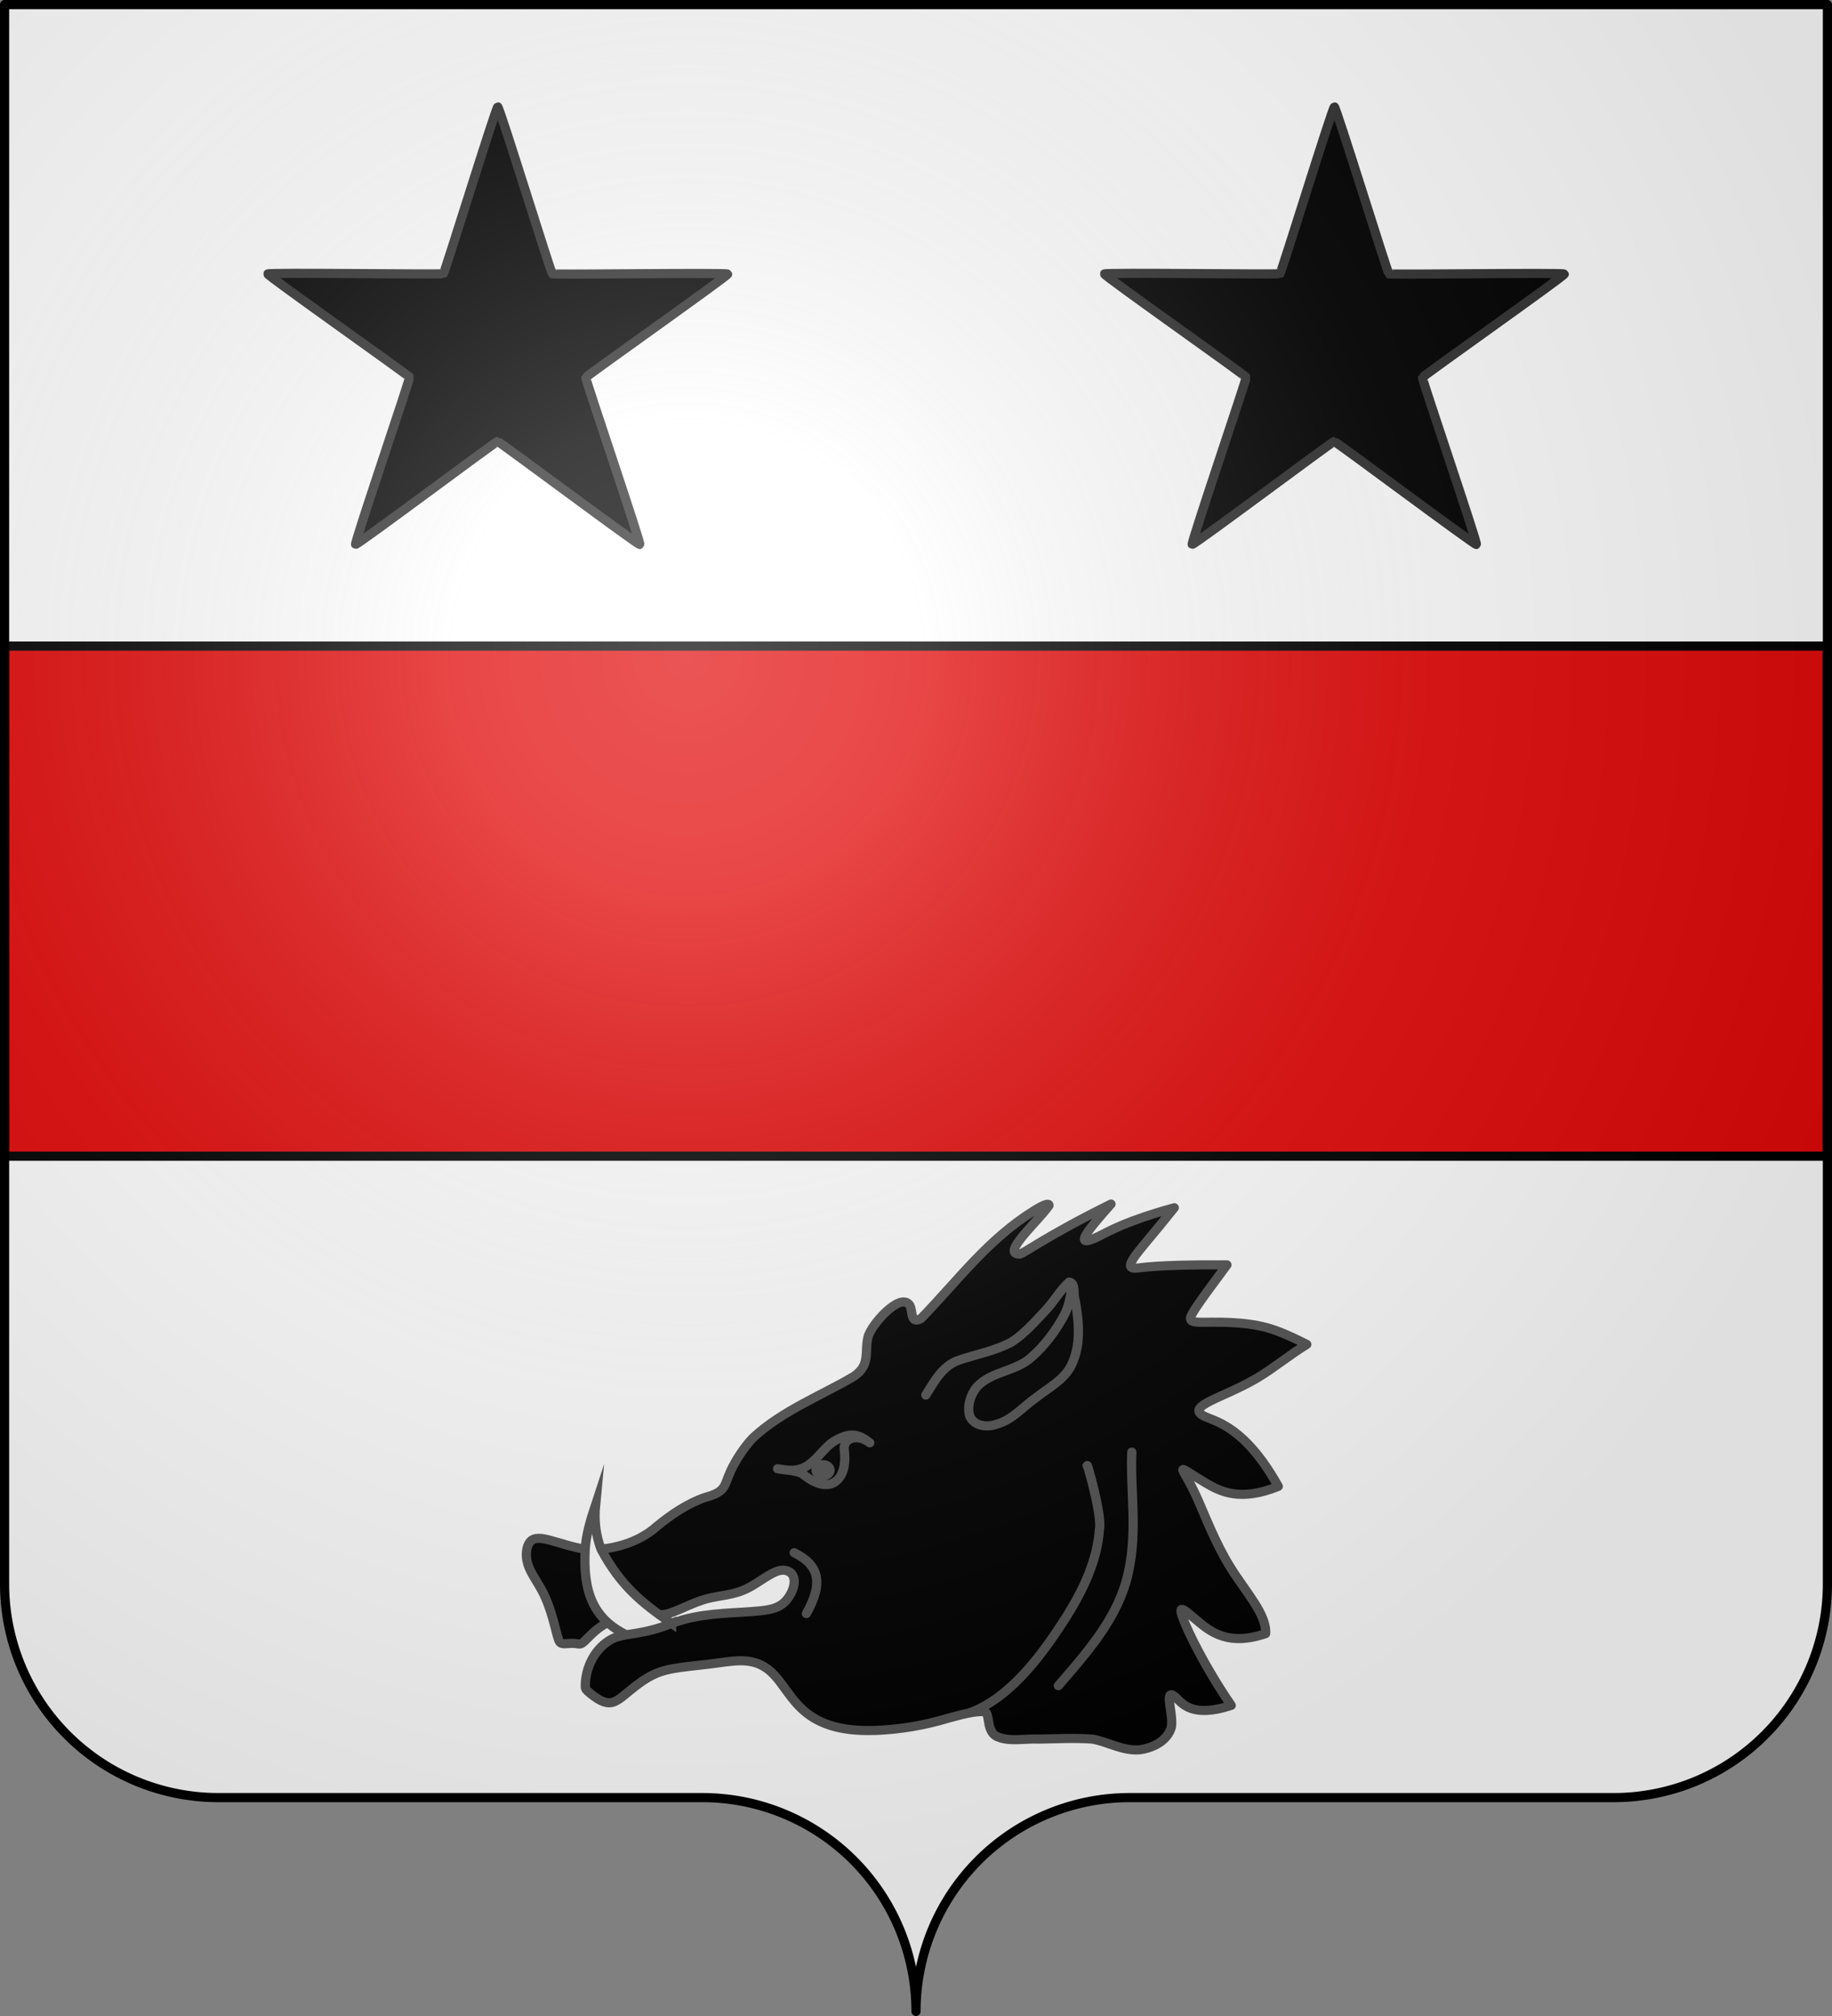
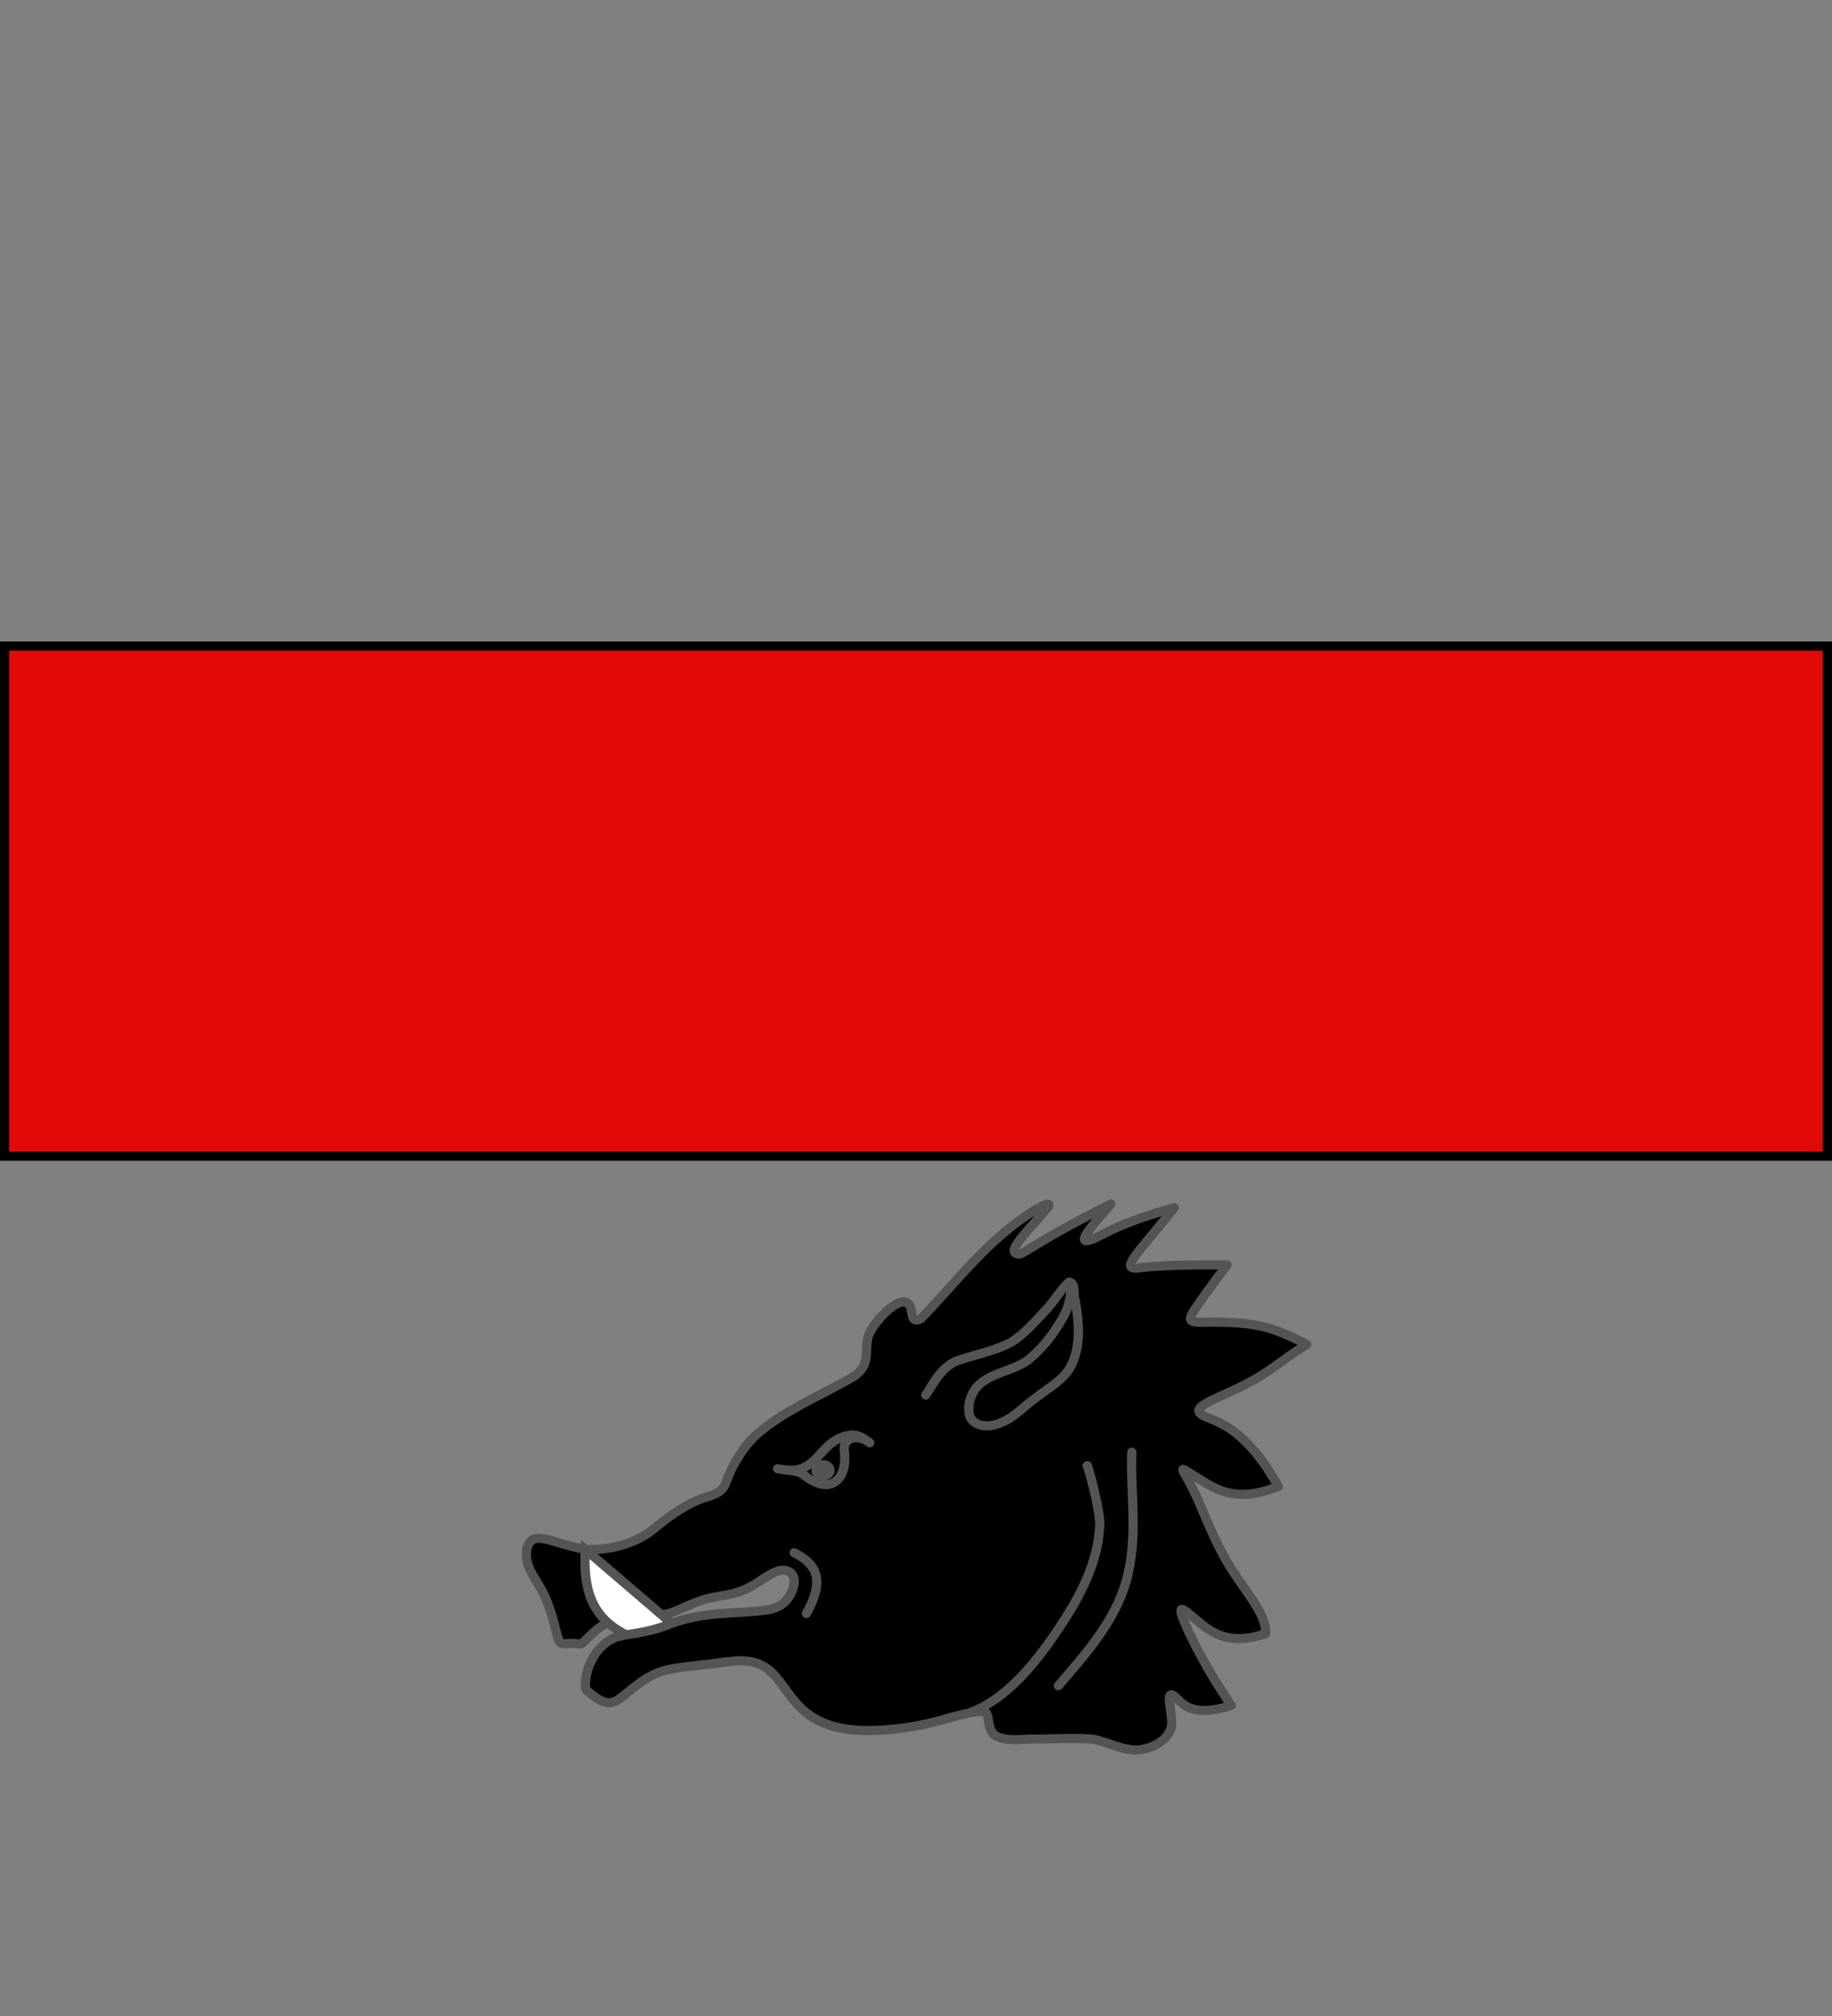
<svg xmlns="http://www.w3.org/2000/svg" xmlns:ns1="http://sodipodi.sourceforge.net/DTD/sodipodi-0.dtd" xmlns:ns2="http://www.inkscape.org/namespaces/inkscape" xmlns:xlink="http://www.w3.org/1999/xlink" width="600" height="660" viewBox="-300 -295 600 660" version="1.1" id="svg25" ns1:docname="Blason de la famille Goddes de Varennes.svg" ns2:version="1.1.1 (3bf5ae0, 2021-09-20)">
  <rect x="-300" y="-295" width="600" height="660" fill="#808080" stroke="none" />
  <ns1:namedview id="namedview27" pagecolor="#ffffff" bordercolor="#666666" borderopacity="1.0" ns2:pageshadow="2" ns2:pageopacity="0.0" ns2:pagecheckerboard="0" showgrid="false" ns2:zoom="0.84102852" ns2:cx="67.774158" ns2:cy="329.35863" ns2:window-width="1920" ns2:window-height="1009" ns2:window-x="0" ns2:window-y="40" ns2:window-maximized="1" ns2:current-layer="layer3" />
  <defs id="defs13">
    <radialGradient id="Gradient1" gradientUnits="userSpaceOnUse" cy="-80" cx="-75" r="405">
      <stop stop-color="#fff" stop-opacity=".31" offset="0" id="stop2" />
      <stop stop-color="#fff" stop-opacity=".25" offset=".19" id="stop4" />
      <stop stop-color="#6b6b6b" stop-opacity=".125" offset=".6" id="stop6" />
      <stop stop-opacity=".125" offset="1" id="stop8" />
    </radialGradient>
    <clipPath id="shield_cut">
-       <path id="shield" d="M-298.5,-293.5 h597 v517 a70,70 0 0,1 -70,70 h-158.5 a70,70 0 0,0 -70,70 70,70 0 0,0 -70,-70 h-158.5 a70,70 0 0,1 -70,-70z" style="stroke-linecap:round;stroke-linejoin:round" />
-     </clipPath>
+       </clipPath>
  </defs>
  <g id="layer4" ns2:label="Fond écu" ns2:groupmode="layer" ns1:insensitive="true">
    <use xlink:href="#shield" fill="#e20909" id="use15" style="fill:#ffffff" x="0" y="0" width="100%" height="100%" />
  </g>
  <g id="layer3" ns2:label="Meubles" ns2:groupmode="layer">
    <rect style="fill:#e20909;stroke:#000000;stroke-width:3;stroke-linecap:square" id="rect884" width="597" height="167" x="-298.5" y="-83.483" />
-     <path ns1:type="star" style="fill:#000000;stroke:#313131;stroke-width:4.97;stroke-linecap:square;stroke-miterlimit:4;stroke-dasharray:none" id="path1319" ns2:flatsided="false" ns1:sides="5" ns1:cx="-343.67004" ns1:cy="47.039745" ns1:r1="131.16325" ns1:r2="50.268715" ns1:arg1="0.99075759" ns1:arg2="1.6205338" ns2:rounded="0.0100849" ns2:randomized="0" d="m -271.785,156.75 c -0.804,0.525 -73.425,-59.457 -74.384,-59.504 -0.958,-0.046 -78.881,52.664 -79.628,52.062 -0.748,-0.603 33.858,-88.204 33.606,-89.131 -0.252,-0.926 -74.462,-58.746 -74.121,-59.642 0.342,-0.898 94.35,4.944 95.153,4.418 0.803,-0.526 32.861,-88.971 33.819,-88.923 0.959,0.048 24.453,91.26 25.203,91.861 0.748,0.601 94.771,3.759 95.022,4.685 0.251,0.927 -79.237,51.458 -79.577,52.356 -0.34,0.897 25.711,91.294 24.908,91.819 z" transform="matrix(0.603,-0.029,0.029,0.603,68.875,-219.154)" ns2:transform-center-x="-0.02070771" ns2:transform-center-y="-7.5373872" />
    <use x="0" y="0" xlink:href="#path1319" ns2:transform-center-x="-0.027475779" ns2:transform-center-y="-10.001271" id="use1635" transform="translate(274)" width="100%" height="100%" />
    <g id="g1826" transform="matrix(0.355,0,0,0.351,-130.084,95.846)" style="stroke-width:3.024">
      <path style="fill:#000000;fill-opacity:1;stroke:#545454;stroke-width:8.506;stroke-linecap:round;stroke-linejoin:round;stroke-miterlimit:10;stroke-dasharray:none;stroke-opacity:1" d="m 140.957,400.634 c 3.655,-1.272 7.354,-2.495 11.095,-3.537 24.174,-6.738 50.16,-5.99 70.892,-8.215 9.07,-0.974 17.135,-2.517 23.288,-9.173 5.275,-5.706 9.147,-15.17 7.463,-21.529 -1.404,-5.3 -6.664,-8.443 -13.519,-6.73 -8.225,2.057 -18.746,11.108 -28.727,16.238 -13.31,6.841 -25.658,6.71 -37.66,9.899 -15,3.985 -29.455,13.153 -39.163,14.63 -17.384,2.454 -32.673,-0.721 -52.155,7.372 -3.914,2.04 -7.676,4.48 -11.121,7.35 -4.365,3.636 -8.219,7.965 -10.711,10.318 -5.28,4.982 -4.444,1.093 -15.568,2.198 -6.246,0.62 -7.302,-0.576 -8.417,-3.702 -2.812,-7.885 -6.002,-28.054 -15.243,-45.583 -4.62,-8.765 -10.754,-16.87 -13.191,-25.143 -2.439,-8.273 -1.183,-16.713 2.359,-20.712 7.4,-8.355 24.777,2.69 50.67,7.225 23.792,1.526 49.55,-6.24 66.25,-21.576 13.497,-11.174 28.095,-21.074 43.787,-26.646 20.59,-5.705 17.52,-10.41 24.473,-25.563 4.327,-9.272 12.217,-21.76 20.25,-30.173 27.201,-25.687 64.894,-40.242 93.265,-57.463 15.426,-10.736 9.522,-22.279 12.808,-36.146 2.168,-11.096 29.612,-42.67 38.374,-30.341 2.064,3.133 1.831,9.24 3.263,12.07 1.43,2.83 4.526,2.383 7.566,0.36 35.18,-36.872 61.625,-73.77 104.315,-100.577 8.462,-5.267 13.842,-7.38 13.524,-4.562 -9.927,14.54 -44.781,45.486 -27.178,45.285 4.231,-0.566 22.219,-15.466 84.394,-46.711 -20.163,22.94 -24.448,29.606 -24.543,32.558 -0.095,2.953 4,2.193 13.894,-2.793 9.894,-4.987 25.589,-14.198 69.018,-26.312 -19.604,24.888 -31.108,37.704 -36.563,45.62 -5.455,7.915 -4.86,10.93 0.793,10.773 5.652,-0.158 16.365,-3.489 84.362,-3.114 -30.481,41.515 -34.772,48.109 -33.415,51.113 1.356,3.003 8.361,2.417 19.918,2.345 11.556,-0.074 27.665,0.368 41.703,3.09 14.04,2.72 26.012,7.722 45.45,17.63 -16.005,9.91 -30.35,22.063 -45.788,31.36 -15.438,9.298 -31.967,15.74 -42.735,21.21 -10.77,5.47 -15.778,9.967 -5.094,14.868 10.685,4.902 37.062,10.207 67.31,64.982 -34.868,14.407 -53.284,4.897 -66.314,-2.813 -13.03,-7.709 -20.675,-13.616 -21.641,-12.876 -0.968,0.74 4.742,8.126 12.347,24.912 7.604,16.787 17.103,42.973 31.448,66.297 14.344,23.323 33.534,43.785 32.495,61.816 -33.621,11.717 -50.36,-1.25 -62.289,-11.353 -11.927,-10.102 -19.044,-17.34 -14.344,-3.947 4.702,13.392 21.22,47.419 44.903,82.25 -35.055,11.75 -44.81,-1.253 -50.425,-6.736 -5.615,-5.484 -7.09,-3.45 -6.604,2.8 0.486,6.25 2.935,16.715 1.838,24.033 -3.527,13.418 -18.072,20.076 -30.025,21.39 -15.576,0.937 -28.936,-7.643 -42.927,-10.052 -16.919,-1.233 -33.286,-0.207 -49.328,0.003 -12.17,-0.627 -25.336,2.452 -36.342,-1.454 -12.529,-3.64 -8.464,-20.057 -12.867,-23.83 -8.48,-1.786 -26.152,3.63 -33.791,5.608 -22.113,6.784 -44.407,10.66 -67.202,11.583 -95.463,3.497 -72.047,-65.886 -125.967,-64.968 -7.703,0.13 -16.984,1.697 -26.364,2.91 -9.379,1.213 -18.857,2.073 -27.7,3.302 -8.841,1.229 -17.049,2.826 -25.026,6.608 -7.976,3.78 -15.725,9.745 -22.281,15.195 -6.558,5.448 -11.923,10.383 -17.384,11.115 -5.463,0.73 -11.02,-2.74 -15.491,-6.002 -4.47,-3.262 -7.852,-6.316 -7.927,-7.857 -0.568,-11.831 3.422,-24.495 10.918,-34.043 4.586,-5.84 10.484,-10.515 16.749,-13 16.861,-4.507 34.361,-8.66 51.848,-13.083 z" id="path1802" />
      <path style="fill:none;fill-opacity:1;stroke:#545454;stroke-width:8.506;stroke-linecap:round;stroke-linejoin:round;stroke-miterlimit:10;stroke-dasharray:none;stroke-opacity:1" d="m 238.7,256.394 c 5.293,0.85 10.841,1.825 15.907,1.269 17.942,-2.021 24.548,-20.394 37.507,-27.684 14.749,-8.297 22.034,-5.416 31.658,2.203 -11.977,-9.278 -24.494,-3.602 -23.558,5.89 0.677,6.872 1.585,17.721 -4.018,26.115 -9,12.758 -24.228,5.89 -34.592,-3.212 -6.997,-3.312 -15.27,-3.054 -22.904,-4.58 z" id="path1806" />
      <path id="path1808" style="fill:#000000;fill-opacity:1;stroke:#545454;stroke-width:8.506;stroke-linecap:round;stroke-linejoin:round;stroke-miterlimit:10;stroke-dasharray:none;stroke-opacity:1" d="m 375.47,187.682 c 7.867,-12.627 15.585,-27.66 30.733,-32.592 16.23,-5.61 33.568,-8.623 48.684,-17.058 12.211,-7.983 21.685,-19.368 31.595,-29.91 7.575,-8.195 12.987,-18.316 21.228,-25.858 6.474,0.67 3.47,12.68 5.685,17.648 3.329,19.497 5.39,40.535 -3.233,59.044 -6.473,14.425 -21.328,21.706 -33.082,31.2 -11.997,8.472 -21.767,20.735 -36.466,24.76 -8.599,3.109 -20.858,1.776 -24.66,-7.788 -2.538,-9.362 0.735,-19.893 6.8,-27.245 13.602,-14.6 36.08,-14.187 50.479,-27.745 12.29,-10.968 22.202,-24.547 29.948,-39.038 3.621,-6.939 5.298,-14.589 6.443,-22.27 M 254.067,334.706 c 22.717,11.488 27.423,27.526 11.258,56.77 m 232.441,67.3 c 24.923,-29.306 51.603,-59.239 62.458,-97.037 11.836,-42.859 3.652,-82.065 5.335,-120.865 M 416.93,483.656 c 38.907,-14.881 68.443,-58.002 87.97,-88.772 15.374,-24.747 28.616,-52.17 30.72,-81.652 3.062,-13.022 -12.942,-67.78 -11.221,-59.444" />
-       <path style="fill:#ffffff;fill-opacity:1;stroke:#545454;stroke-width:8.506;stroke-linecap:round;stroke-linejoin:miter;stroke-miterlimit:10;stroke-dasharray:none;stroke-opacity:1" d="m 140.957,400.634 c -14.314,6.064 -27.54,8.559 -41.87,10.593 C 68.221,395.859 59.179,370.819 61.25,331.54 c 0.665,-12.62 4.587,-26.455 9.591,-41.77 -1.469,15.348 0.263,29.135 5.194,41.987 17.96,33.756 37.407,49.76 64.922,68.877 z" id="path1810" />
+       <path style="fill:#ffffff;fill-opacity:1;stroke:#545454;stroke-width:8.506;stroke-linecap:round;stroke-linejoin:miter;stroke-miterlimit:10;stroke-dasharray:none;stroke-opacity:1" d="m 140.957,400.634 c -14.314,6.064 -27.54,8.559 -41.87,10.593 C 68.221,395.859 59.179,370.819 61.25,331.54 z" id="path1810" />
      <ellipse style="fill:#545454;stroke:none;stroke-width:8.506;stroke-linecap:square" cx="280.659" cy="257.833" rx="10.671" ry="9.5" id="ellipse1812" />
    </g>
  </g>
  <g id="layer2" ns2:label="Reflet final" ns2:groupmode="layer" ns1:insensitive="true">
    <use xlink:href="#shield" fill="url(#Gradient1)" id="use19" />
  </g>
  <g id="layer1" ns2:label="Contour final" ns2:groupmode="layer" ns1:insensitive="true">
    <use xlink:href="#shield" style="fill:none;stroke:#000;stroke-width:3" id="use22" />
  </g>
</svg>